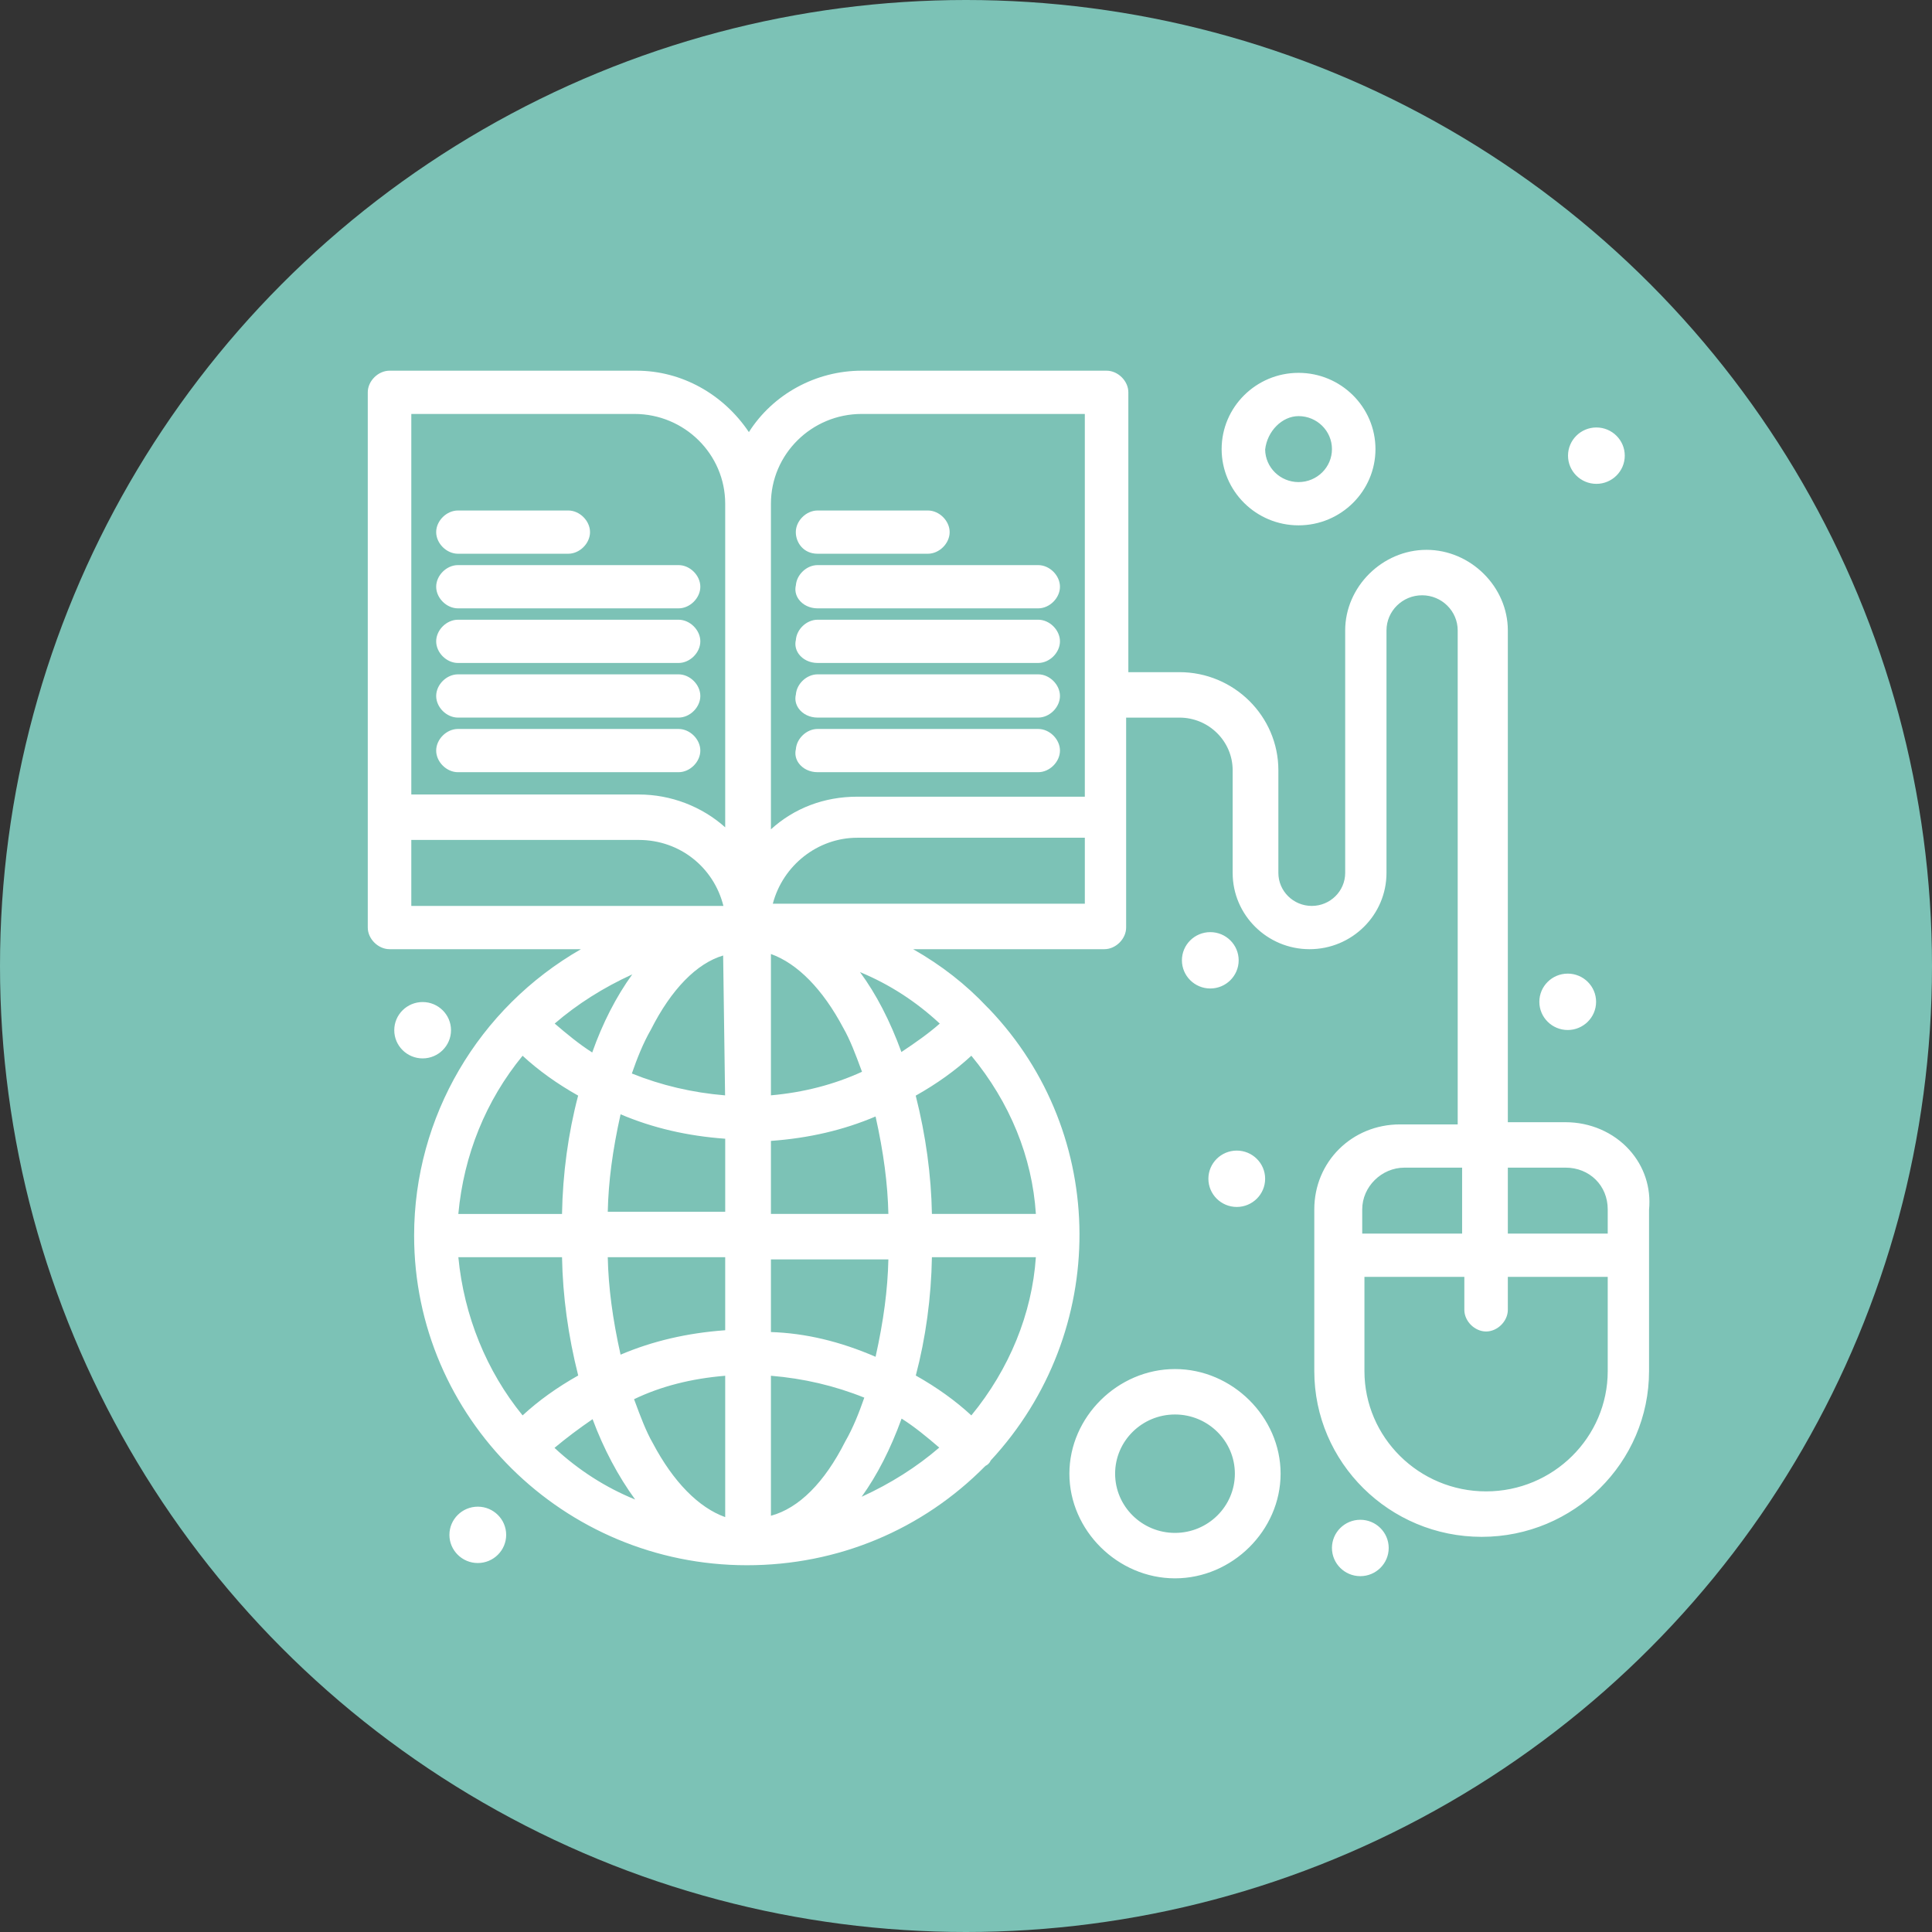
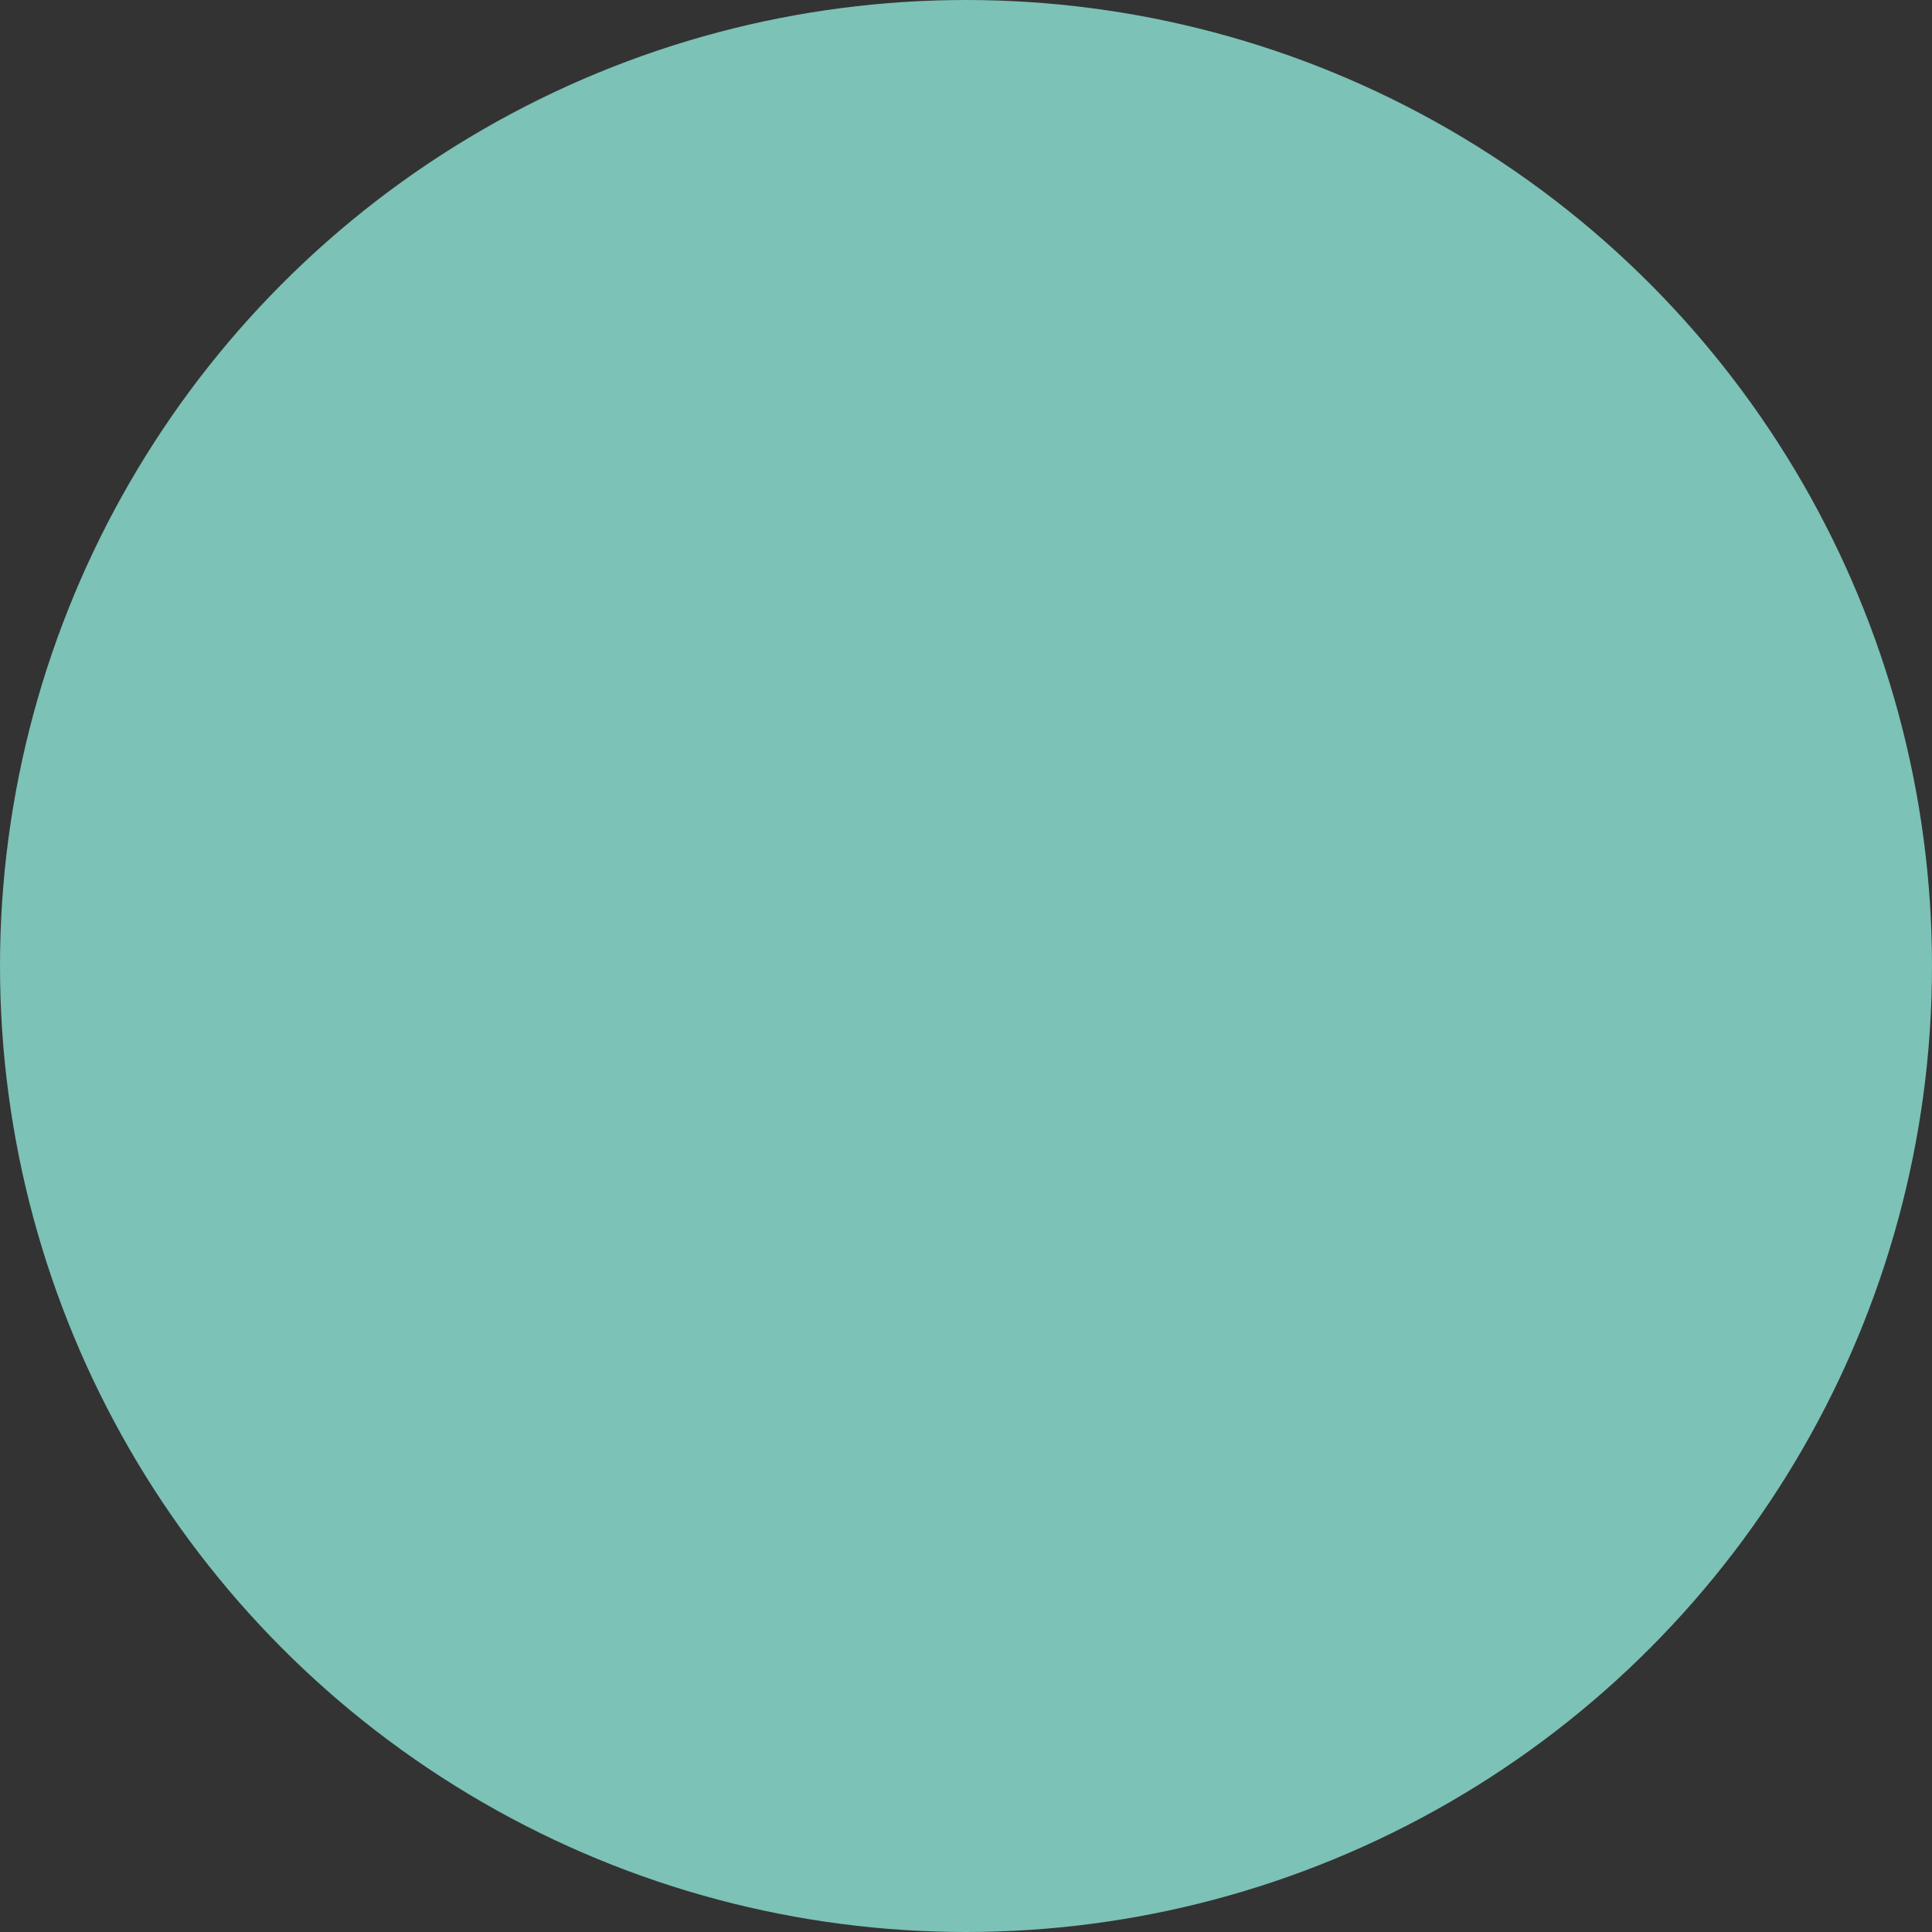
<svg xmlns="http://www.w3.org/2000/svg" width="80mm" height="80mm" viewBox="0 0 226.772 226.772">
  <rect x="0" y="0" width="226.772" height="226.772" fill="#333333" stroke="none" />
  <circle cx="113.386" cy="113.386" r="113.386" fill="#7cc2b6" />
-   <path d="M191.241,134.962c-1.862-2.06-4.591-3.241-7.486-3.241h-6.77v-57.722c0-5.128-4.372-9.461-9.547-9.461s-9.545,4.333-9.545,9.461v28.462c0,2.136-1.759,3.873-3.921,3.873s-3.921-1.737-3.921-3.873v-12.05c0-6.349-5.212-11.515-11.617-11.515h-5.992V46.048c0-1.328-1.218-2.537-2.555-2.537h-28.744c-5.409,0-10.428,2.779-13.241,7.208-3.014-4.486-7.92-7.208-13.174-7.208h-29.005c-1.337,0-2.555,1.209-2.555,2.537v62.824c0,1.33,1.218,2.54,2.555,2.54h22.47c-12.021,6.894-19.585,19.673-19.585,33.617,0,21.336,17.525,38.694,39.067,38.694,10.642,0,20.57-4.138,27.989-11.658,.271-.125,.502-.344,.626-.642,13.953-15.052,13.892-38.276-.202-53.006l-.231-.228c-2.47-2.634-5.378-4.903-8.678-6.777h22.449c1.337,0,2.554-1.21,2.554-2.54v-24.642h6.252c3.447,0,6.251,2.773,6.251,6.182v12.05c0,4.936,4.05,8.951,9.028,8.951s9.028-4.015,9.028-8.951v-28.462c0-2.276,1.875-4.128,4.18-4.128s4.179,1.852,4.179,4.128v57.978h-6.77c-5.644,0-10.063,4.381-10.063,9.975v18.976c0,10.73,8.812,19.46,19.646,19.46s19.646-8.73,19.646-19.46v-18.927c.25-2.61-.572-5.108-2.317-7.039Zm-16.81,21.324c1.337,0,2.554-1.21,2.554-2.54v-3.871h11.725v11.052c0,7.79-6.405,14.127-14.278,14.127s-14.279-6.337-14.279-14.127v-11.052h11.726v3.871c0,1.33,1.217,2.54,2.554,2.54Zm-2.813-19.232v7.744h-11.725v-2.846c0-2.655,2.27-4.897,4.956-4.897h6.769Zm17.092,4.897v2.846h-11.725v-7.744h6.77c2.825,0,4.955,2.105,4.955,4.897Zm-79.325,.538c-.082-4.564-.72-9.227-1.9-13.885,2.495-1.405,4.646-2.947,6.53-4.685,4.536,5.5,7.138,11.881,7.573,18.569h-12.203Zm-1.892,18.967c1.162-4.395,1.812-9.161,1.892-13.89h12.201c-.447,6.613-3.106,13.137-7.572,18.57-1.878-1.732-4.025-3.273-6.521-4.681Zm2.753,8.458c-2.638,2.277-5.729,4.232-9.109,5.772,1.822-2.529,3.392-5.599,4.69-9.176,1.527,.966,2.953,2.144,4.419,3.404Zm-19.757-13.562v-8.529h13.786c-.077,3.529-.562,7.213-1.503,11.434-4.196-1.815-8.235-2.771-12.283-2.905Zm10.959,7.7c-.612,1.756-1.314,3.545-2.234,5.14-2.446,4.844-5.443,7.833-8.725,8.725v-16.434c3.822,.312,7.499,1.174,10.959,2.569Zm4.356-40.568c-1.339-3.675-2.966-6.815-4.86-9.381,3.435,1.42,6.57,3.443,9.363,6.042-1.333,1.181-2.911,2.278-4.503,3.339Zm-4.624,2.317c-3.279,1.502-6.867,2.43-10.691,2.766v-16.588c3.115,1.114,6.089,4.135,8.493,8.675,.812,1.41,1.472,3.189,2.109,4.911l.089,.236Zm3.095,16.687h-13.786v-8.572c4.471-.323,8.509-1.265,12.282-2.866,.942,4.222,1.427,7.908,1.504,11.438Zm-13.786-45.144V59.127c0-5.811,4.779-10.539,10.654-10.539h26.19v44.925h-26.709c-3.887,0-7.403,1.344-10.136,3.832Zm10.136,.988h26.709v7.746h-36.624c1.174-4.488,5.25-7.746,9.915-7.746Zm-26.201,65.903c3.111-1.501,6.702-2.424,10.698-2.751v16.591c-3.116-1.113-6.09-4.133-8.492-8.672-.811-1.406-1.47-3.183-2.106-4.9l-.1-.267Zm-3.088-16.669h13.786v8.575c-4.469,.322-8.507,1.264-12.282,2.866-.942-4.223-1.427-7.909-1.504-11.441Zm-1.781,19.012c1.29,3.476,3.009,6.71,5,9.434-3.476-1.416-6.647-3.446-9.471-6.065,1.398-1.166,2.854-2.262,4.471-3.369Zm-15.758-24.089c.64-6.931,3.231-13.31,7.542-18.568,1.884,1.736,4.031,3.276,6.521,4.679-1.163,4.401-1.812,9.166-1.892,13.89h-12.171Zm31.311-13.917c-3.823-.315-7.495-1.176-10.943-2.567,.609-1.751,1.31-3.539,2.233-5.143,2.396-4.743,5.373-7.785,8.482-8.707l.228,16.417Zm.015,5.089v8.573h-13.786c.077-3.532,.562-7.218,1.504-11.441,3.769,1.601,7.807,2.543,12.282,2.868Zm-20.015-13.518c2.633-2.273,5.722-4.229,9.104-5.771-1.877,2.595-3.487,5.727-4.698,9.166-1.533-.975-2.99-2.178-4.405-3.395Zm2.76,41.309c-2.497,1.408-4.646,2.95-6.527,4.684-4.237-5.188-6.885-11.709-7.541-18.569h12.169c.082,4.562,.72,9.225,1.899,13.885Zm17.045-55.118H48.277v-7.744h26.709c4.781,0,8.79,3.194,9.926,7.744Zm.21-9.222c-2.737-2.447-6.37-3.855-10.136-3.855h-26.709V48.588h26.191c5.874,0,10.653,4.728,10.653,10.539v37.985Zm-2.921-9.01c0,1.328-1.217,2.537-2.554,2.537h-25.896c-1.337,0-2.554-1.209-2.554-2.537s1.217-2.538,2.554-2.538h25.896c1.337,0,2.554,1.209,2.554,2.538Zm0-6.411c0,1.328-1.217,2.538-2.554,2.538h-25.896c-1.337,0-2.554-1.209-2.554-2.538s1.217-2.538,2.554-2.538h25.896c1.337,0,2.554,1.209,2.554,2.538Zm0-6.411c0,1.328-1.217,2.538-2.554,2.538h-25.896c-1.337,0-2.554-1.209-2.554-2.538s1.217-2.538,2.554-2.538h25.896c1.337,0,2.554,1.209,2.554,2.538Zm0-6.411c0,1.328-1.217,2.538-2.554,2.538h-25.896c-1.337,0-2.554-1.209-2.554-2.538s1.217-2.538,2.554-2.538h25.896c1.337,0,2.554,1.209,2.554,2.538Zm-31.004-6.411c0-1.328,1.217-2.537,2.554-2.537h12.949c1.337,0,2.554,1.209,2.554,2.537s-1.217,2.538-2.554,2.538h-12.949c-1.337,0-2.554-1.209-2.554-2.538Zm70.663,28.18h-25.896c-.91,0-1.739-.397-2.217-1.062-.352-.489-.469-1.076-.332-1.634,.092-1.264,1.266-2.379,2.549-2.379h25.896c1.337,0,2.554,1.209,2.554,2.538s-1.217,2.537-2.554,2.537Zm-28.113-7.473c-.352-.489-.469-1.076-.332-1.634,.092-1.264,1.266-2.379,2.549-2.379h25.896c1.337,0,2.554,1.209,2.554,2.538s-1.217,2.538-2.554,2.538h-25.896c-.91,0-1.739-.397-2.217-1.062Zm0-6.411c-.352-.489-.469-1.076-.332-1.634,.092-1.264,1.266-2.379,2.549-2.379h25.896c1.337,0,2.554,1.209,2.554,2.538s-1.217,2.538-2.554,2.538h-25.896c-.91,0-1.739-.397-2.217-1.062Zm0-6.41c-.352-.489-.469-1.076-.332-1.634,.092-1.264,1.266-2.379,2.549-2.379h25.896c1.337,0,2.554,1.209,2.554,2.538s-1.217,2.538-2.554,2.538h-25.896c-.91,0-1.738-.397-2.217-1.062Zm-.338-7.886c0-1.328,1.218-2.537,2.555-2.537h12.948c1.337,0,2.554,1.209,2.554,2.537s-1.217,2.538-2.554,2.538h-12.948c-1.659,0-2.555-1.308-2.555-2.538Zm59.01-.795c4.979,0,9.028-4.014,9.028-8.948s-4.05-8.951-9.028-8.951-9.028,4.015-9.028,8.951,4.05,8.948,9.028,8.948Zm-3.921-8.897c.244-2.168,1.993-3.923,3.921-3.923,2.162,0,3.921,1.737,3.921,3.873s-1.759,3.87-3.921,3.87c-2.146,0-3.894-1.709-3.921-3.82Zm-10.582,107.929c-6.719,0-12.395,5.624-12.395,12.281s5.676,12.284,12.395,12.284,12.396-5.625,12.396-12.284-5.677-12.281-12.396-12.281Zm7.028,12.281c0,3.833-3.153,6.951-7.028,6.951s-7.028-3.118-7.028-6.951,3.153-6.948,7.028-6.948,7.028,3.117,7.028,6.948Zm39.104-119.492c0-1.825,1.494-3.309,3.331-3.309s3.33,1.484,3.33,3.309-1.494,3.309-3.33,3.309-3.331-1.484-3.331-3.309Zm-38.658,59.232c0,1.825-1.494,3.309-3.33,3.309s-3.331-1.484-3.331-3.309,1.494-3.306,3.331-3.306,3.33,1.483,3.33,3.306Zm-.223,22.336c1.836,0,3.33,1.483,3.33,3.307s-1.494,3.309-3.33,3.309-3.331-1.484-3.331-3.309,1.494-3.307,3.331-3.307Zm35.515-17.463c0-1.824,1.494-3.309,3.331-3.309s3.33,1.484,3.33,3.309-1.494,3.309-3.33,3.309-3.331-1.484-3.331-3.309Zm-17.682,64.106c0,1.824-1.494,3.309-3.331,3.309s-3.33-1.484-3.33-3.309,1.494-3.309,3.33-3.309,3.331,1.484,3.331,3.309Zm-103.588-1.538c0,1.823-1.494,3.306-3.33,3.306s-3.332-1.483-3.332-3.306,1.495-3.309,3.332-3.309,3.33,1.484,3.33,3.309Zm-9.805-55.926c-1.837,0-3.331-1.484-3.331-3.309s1.494-3.306,3.331-3.306,3.33,1.483,3.33,3.306-1.494,3.309-3.33,3.309Z" fill="#fff" />
</svg>